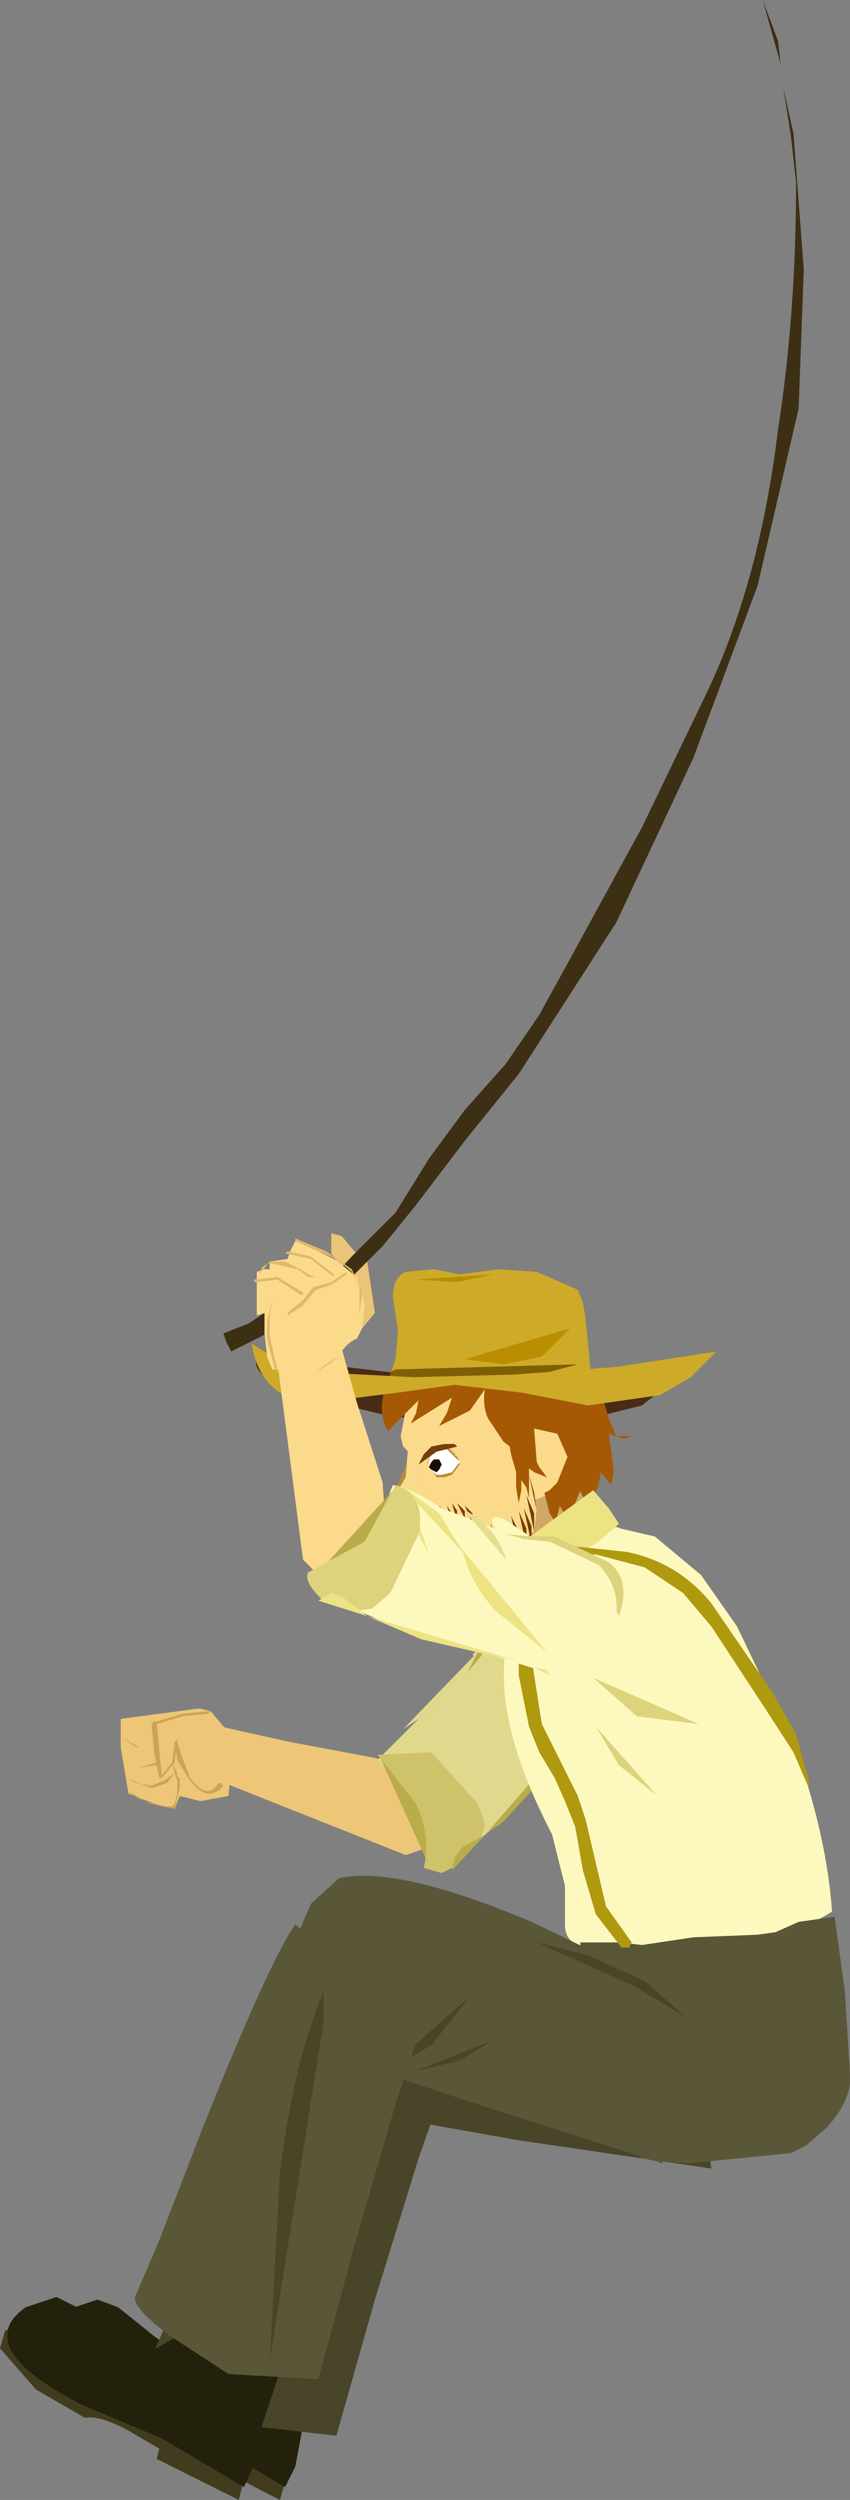
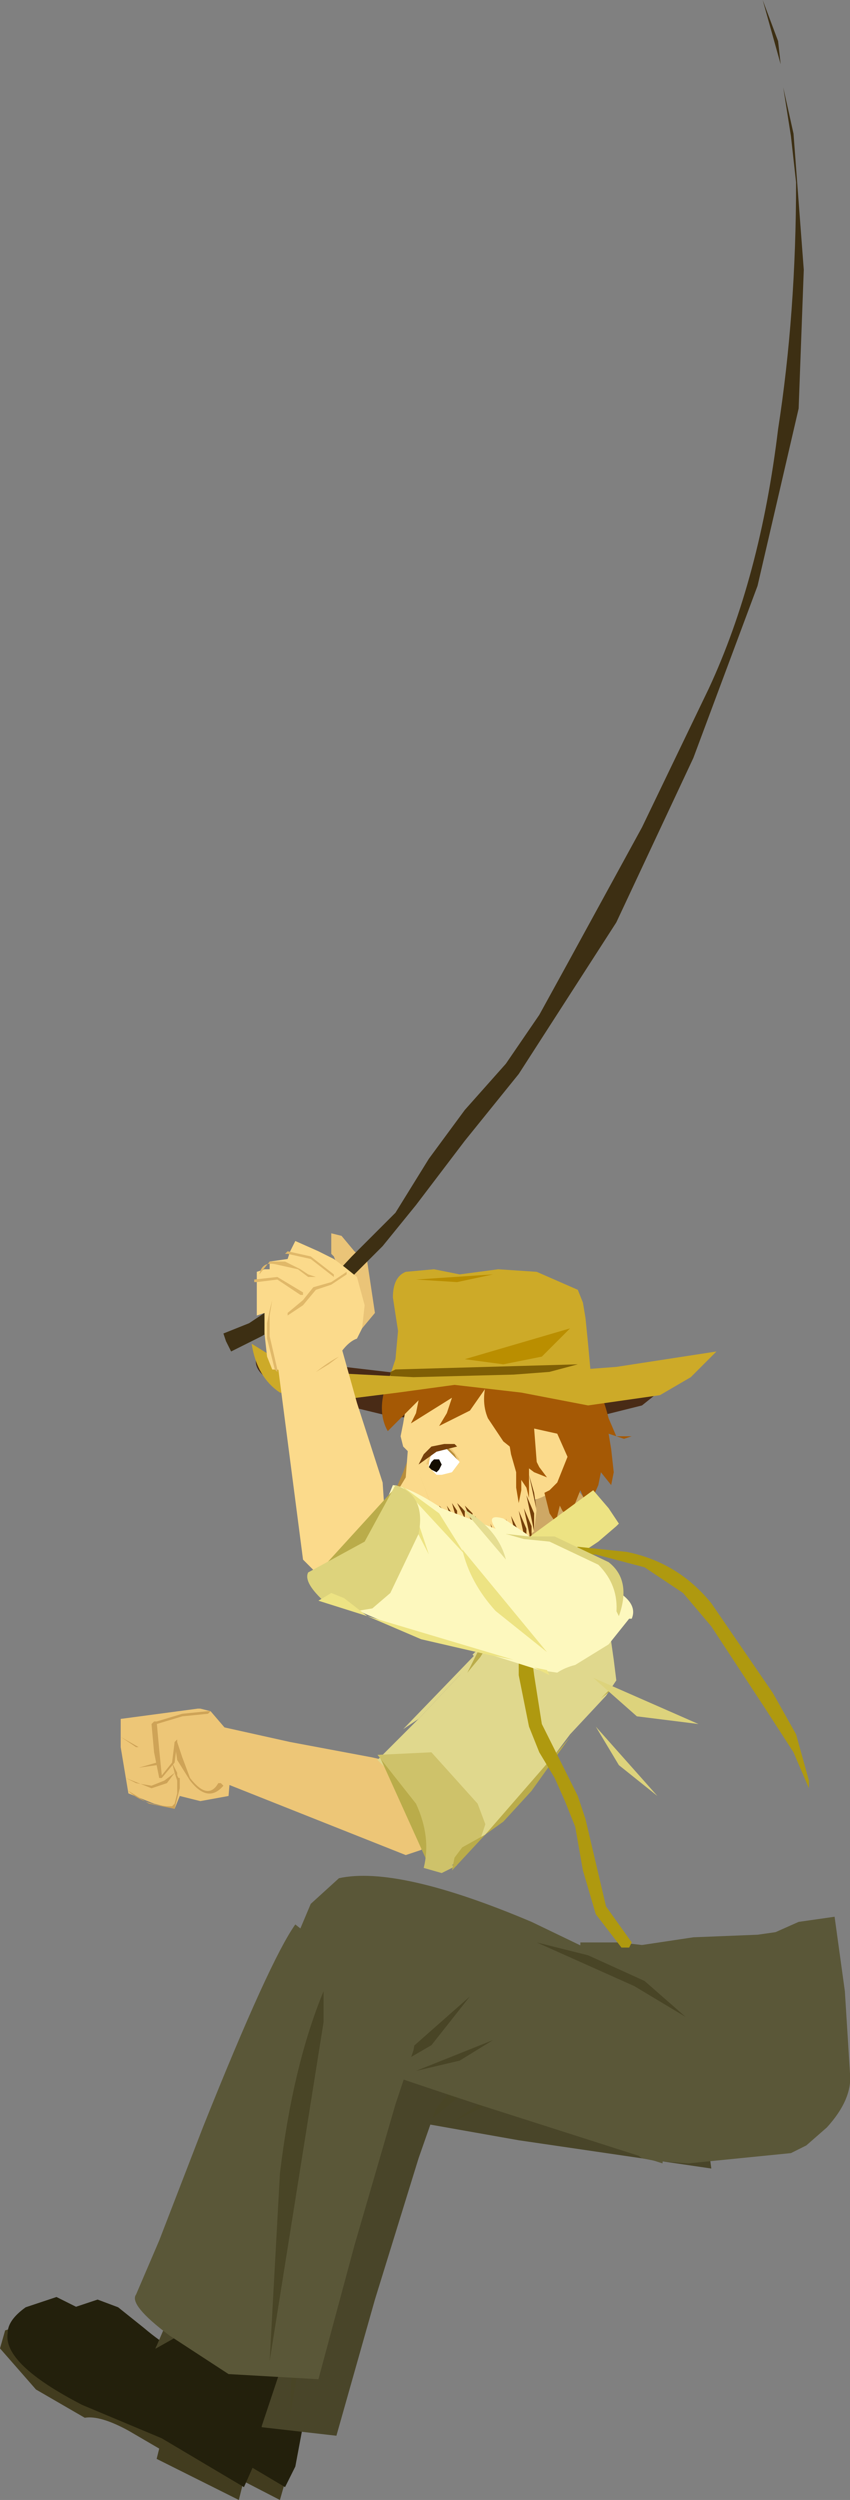
<svg xmlns="http://www.w3.org/2000/svg" height="48.65px" width="16.55px">
  <rect width="100%" height="100%" fill="#808080" stroke="none" />
  <g transform="matrix(1.0, 0.0, 0.0, 1.0, -19.55, 24.3)">
    <path d="M27.85 10.4 L28.05 10.95 28.05 11.35 27.75 11.7 27.45 11.8 23.8 10.35 23.85 9.3 25.2 9.6 26.8 9.9 27.45 10.05 27.85 10.3 27.85 10.4" fill="#edc677" fill-rule="evenodd" stroke="none" />
    <path d="M23.95 9.35 L24.05 10.05 24.0 10.65 23.45 10.75 23.05 10.65 22.95 10.9 22.55 10.8 22.05 10.6 21.9 9.7 21.9 9.15 23.4 8.95 23.45 8.95 23.65 9.0 23.95 9.35" fill="#edc677" fill-rule="evenodd" stroke="none" />
    <path d="M23.1 9.05 L23.6 9.0 23.65 9.0 23.6 9.05 23.1 9.1 22.6 9.25 22.55 9.25 22.6 9.2 23.1 9.05" fill="#cea357" fill-rule="evenodd" stroke="none" />
    <path d="M22.95 9.6 L23.0 9.6 22.95 10.0 22.7 10.3 22.65 10.3 22.55 9.8 22.5 9.25 22.55 9.2 22.6 9.2 22.65 9.75 22.7 10.25 22.9 10.0 22.95 9.6" fill="#cea357" fill-rule="evenodd" stroke="none" />
    <path d="M22.95 9.6 L23.0 9.55 23.0 9.6 23.1 9.9 23.25 10.3 Q23.6 10.75 23.8 10.4 L23.85 10.4 23.9 10.45 Q23.6 10.8 23.25 10.35 L23.0 9.95 22.95 9.6" fill="#cea357" fill-rule="evenodd" stroke="none" />
    <path d="M21.9 9.5 L22.25 9.7 22.6 9.7 22.2 9.7 21.9 9.5" fill="#cea357" fill-rule="evenodd" stroke="none" />
    <path d="M21.95 9.9 L21.95 9.85 21.95 9.9 22.25 10.1 22.6 10.0 22.6 10.05 22.25 10.1 21.95 9.9" fill="#cea357" fill-rule="evenodd" stroke="none" />
    <path d="M22.95 10.2 L22.95 10.15 22.95 10.2 22.8 10.4 22.5 10.5 22.0 10.3 22.2 10.4 22.5 10.45 22.75 10.35 22.95 10.2" fill="#cea357" fill-rule="evenodd" stroke="none" />
    <path d="M23.0 10.6 L23.0 10.45 23.0 10.35 23.0 10.3 23.05 10.3 23.05 10.4 23.05 10.5 22.95 10.9 22.45 10.8 22.05 10.55 Q22.3 10.8 22.8 10.85 L22.9 10.85 22.95 10.8 23.0 10.6" fill="#cea357" fill-rule="evenodd" stroke="none" />
    <path d="M22.9 10.0 L22.95 10.1 23.0 10.2 23.0 10.25 23.05 10.35 23.0 10.35 22.95 10.2 22.9 10.0" fill="#cea357" fill-rule="evenodd" stroke="none" />
    <path d="M29.65 7.45 L29.95 7.2 30.35 6.8 Q30.9 6.4 31.15 6.65 L31.1 6.65 31.4 7.3 31.5 8.0 31.55 8.4 31.35 8.7 30.65 9.45 30.05 10.25 29.55 10.85 28.95 11.45 28.8 11.55 28.65 11.65 26.9 9.95 27.7 9.15 28.5 8.3 28.8 7.95 28.75 7.9 28.8 7.85 29.65 7.45" fill="#e0d88d" fill-rule="evenodd" stroke="none" />
    <path d="M26.95 9.9 Q27.35 9.75 27.6 10.05 L27.95 10.8 28.0 11.6 27.9 12.0 26.95 9.9" fill="#baac4a" fill-rule="evenodd" stroke="none" />
    <path d="M28.35 12.0 L28.45 12.0 28.15 12.15 27.8 12.05 Q27.95 11.45 27.65 10.8 L26.9 9.85 27.95 9.8 28.85 10.8 29.0 11.2 28.9 11.5 28.65 11.7 28.35 12.0" fill="#cec26a" fill-rule="evenodd" stroke="none" />
    <path d="M28.8 7.9 L28.95 7.85 28.5 8.3 27.7 9.15 27.4 9.35 28.8 7.9 M27.4 9.35 L26.9 9.95 27.4 9.35" fill="#e0d88d" fill-rule="evenodd" stroke="none" />
    <path d="M31.0 9.1 L30.65 9.5 29.9 10.55 29.35 11.15 29.0 11.4 31.0 9.1 M31.45 8.55 L31.5 8.55 31.25 8.75 31.45 8.55 M29.0 11.4 L28.35 12.1 28.4 11.85 28.55 11.65 29.0 11.4" fill="#baac4a" fill-rule="evenodd" stroke="none" />
    <path d="M29.9 6.6 Q30.45 6.35 30.95 6.85 L30.9 6.85 30.8 6.8 28.65 8.25 28.85 7.85 29.1 7.4 29.9 6.6" fill="#baac4a" fill-rule="evenodd" stroke="none" />
    <path d="M29.9 6.8 L30.9 6.9 30.85 6.95 28.65 8.25 28.9 7.95 29.15 7.55 Q29.5 7.0 29.9 6.8" fill="#e0d88d" fill-rule="evenodd" stroke="none" />
    <path d="M20.65 21.0 L25.1 24.0 25.0 24.35 23.45 23.55 23.45 23.35 22.85 23.0 Q22.3 22.7 22.0 22.75 L21.05 22.2 20.35 21.4 Q20.3 21.15 20.5 21.05 L20.65 21.0" fill="#423c1f" fill-rule="evenodd" stroke="none" />
    <path d="M23.3 21.5 L24.1 21.0 25.8 21.85 25.7 22.2 25.45 22.9 25.3 23.7 25.1 24.1 23.5 23.15 21.95 22.5 Q20.45 21.7 20.5 21.15 L20.85 20.65 21.45 20.45 21.85 20.6 22.35 21.0 Q23.0 21.55 23.3 21.5" fill="#23200c" fill-rule="evenodd" stroke="none" />
    <path d="M30.1 13.75 L32.95 14.55 33.4 17.9 29.65 17.35 25.7 16.65 25.55 16.1 25.55 15.1 25.8 14.1 26.25 13.5 30.1 13.75" fill="#494529" fill-rule="evenodd" stroke="none" />
    <path d="M29.15 15.35 L28.55 16.45 27.75 17.1 29.15 15.35" fill="#494526" fill-rule="evenodd" stroke="none" />
    <path d="M28.35 17.0 L29.7 16.1 29.15 16.6 28.35 17.0" fill="#494526" fill-rule="evenodd" stroke="none" />
    <path d="M32.25 14.65 Q32.95 14.6 33.35 15.1 L32.55 14.75 32.45 14.65 32.25 14.65" fill="#494526" fill-rule="evenodd" stroke="none" />
    <path d="M28.2 16.15 L28.05 16.7 27.7 17.7 26.85 20.45 26.1 23.1 24.35 22.9 23.25 22.2 Q22.45 21.55 22.6 21.35 L23.05 20.3 23.95 18.15 Q25.35 14.9 25.85 14.2 L28.2 16.15" fill="#494529" fill-rule="evenodd" stroke="none" />
    <path d="M26.35 15.5 L26.35 16.1 25.2 22.7 Q25.25 20.55 25.45 19.05 25.75 16.95 26.35 15.5" fill="#494526" fill-rule="evenodd" stroke="none" />
    <path d="M32.05 3.05 L31.05 3.3 29.05 3.45 27.1 3.25 25.45 2.85 Q24.4 2.5 24.55 2.1 L29.25 2.65 32.8 2.45 32.05 3.05" fill="#492b16" fill-rule="evenodd" stroke="none" />
    <path d="M30.65 4.5 L31.35 5.4 29.8 6.65 29.2 6.1 Q29.1 6.0 29.3 5.7 L29.75 5.1 30.3 4.6 30.65 4.5" fill="#cea865" fill-rule="evenodd" stroke="none" />
    <path d="M30.9 4.1 Q30.4 4.8 29.9 4.9 L27.45 3.15 27.5 2.95 27.7 2.5 Q28.2 1.8 29.2 1.75 30.2 1.7 30.85 2.55 L31.25 3.4 30.9 4.1" fill="#fbda8b" fill-rule="evenodd" stroke="none" />
    <path d="M29.95 4.85 L30.0 5.05 29.95 5.5 29.3 6.0 28.7 6.3 28.3 6.45 28.0 6.4 27.8 6.35 27.8 5.95 27.55 5.35 27.35 4.85 27.45 4.4 27.55 4.0 27.4 3.85 27.35 3.65 27.4 3.4 27.45 3.1 29.95 4.85" fill="#fbda8b" fill-rule="evenodd" stroke="none" />
    <path d="M29.95 1.7 L30.15 1.75 30.55 1.9 Q31.15 2.3 31.4 3.3 L31.55 3.65 31.4 3.6 31.45 3.9 31.5 4.35 31.45 4.6 31.25 4.35 31.2 4.6 31.0 5.05 30.85 4.7 30.75 4.95 30.55 5.25 29.95 1.7 M31.85 3.65 L31.7 3.7 31.55 3.65 31.85 3.65" fill="#a55905" fill-rule="evenodd" stroke="none" />
    <path d="M30.45 5.0 L30.4 5.2 30.45 5.45 30.25 5.15 30.15 4.75 30.15 4.6 30.2 4.45 30.7 4.1 30.7 4.6 30.55 5.15 30.5 5.1 30.45 5.0" fill="#a55905" fill-rule="evenodd" stroke="none" />
    <path d="M30.3 4.15 L30.05 4.35 29.75 4.35 29.9 3.45 Q30.15 3.4 30.25 3.6 L30.3 4.15" fill="#fbda8b" fill-rule="evenodd" stroke="none" />
    <path d="M29.65 1.55 L30.15 2.05 29.5 2.35 Q29.8 2.3 29.55 3.4 L29.4 2.95 29.05 2.65 28.7 3.15 28.1 3.45 28.25 3.2 28.35 2.9 27.95 3.15 27.55 3.4 27.65 3.2 27.7 2.95 27.1 3.55 Q26.9 3.2 27.05 2.7 27.2 2.3 27.5 2.0 L28.1 1.65 28.9 1.45 29.65 1.55" fill="#a55905" fill-rule="evenodd" stroke="none" />
    <path d="M27.4 3.75 L27.55 3.95 27.95 5.0 27.75 5.0 27.55 5.05 27.1 5.0 27.25 4.7 27.4 4.35 27.55 3.95 27.4 3.75" fill="#b78d3b" fill-rule="evenodd" stroke="none" />
    <path d="M27.95 5.0 L27.8 4.95 27.65 5.0 27.2 4.95 27.3 4.7 27.45 4.45 27.5 3.8 27.95 5.0" fill="#fbda8b" fill-rule="evenodd" stroke="none" />
    <path d="M28.35 3.9 L28.5 4.1 27.85 4.2 27.9 4.0 28.1 3.85 28.35 3.9" fill="#efc775" fill-rule="evenodd" stroke="none" />
    <path d="M28.25 3.85 L28.4 4.0 28.45 4.1 28.35 4.35 28.15 4.35 28.05 4.35 27.9 4.2 28.0 3.9 28.25 3.85" fill="#b78d3b" fill-rule="evenodd" stroke="none" />
-     <path d="M28.25 3.95 L28.45 4.05 28.5 4.2 28.35 4.4 28.2 4.45 28.05 4.45 27.95 4.25 Q27.9 4.1 28.0 4.0 L28.25 3.95" fill="#b78d3b" fill-rule="evenodd" stroke="none" />
    <path d="M28.25 3.9 L28.4 4.05 28.5 4.15 28.35 4.35 28.15 4.4 28.05 4.4 27.9 4.25 Q27.9 3.85 28.25 3.9" fill="#ffffff" fill-rule="evenodd" stroke="none" />
    <path d="M27.9 4.25 L27.95 4.15 28.0 4.1 28.1 4.1 28.15 4.2 28.1 4.3 28.05 4.35 27.95 4.3 27.9 4.25" fill="#140d00" fill-rule="evenodd" stroke="none" />
    <path d="M28.45 3.85 L28.05 3.95 27.7 4.2 27.8 4.0 27.95 3.85 28.2 3.8 28.4 3.8 28.45 3.85" fill="#753f0a" fill-rule="evenodd" stroke="none" />
    <path d="M29.65 3.2 L29.75 3.35 29.8 3.55 29.85 4.05 29.85 4.85 29.8 4.65 29.7 4.5 29.7 4.7 29.65 4.95 29.6 4.65 29.6 4.35 29.5 4.0 29.45 3.7 29.35 3.45 29.25 3.2 Q29.2 3.05 29.4 3.1 L29.65 3.2" fill="#a55905" fill-rule="evenodd" stroke="none" />
    <path d="M27.95 5.05 L28.05 5.2 28.05 5.4 27.95 5.05" fill="#753f0a" fill-rule="evenodd" stroke="none" />
    <path d="M27.9 5.1 L27.95 5.45 27.85 5.3 27.9 5.1" fill="#753f0a" fill-rule="evenodd" stroke="none" />
    <path d="M27.8 5.15 L27.85 5.5 27.8 5.35 27.8 5.15" fill="#753f0a" fill-rule="evenodd" stroke="none" />
    <path d="M28.15 6.1 L28.25 6.45 28.15 6.3 28.15 6.1" fill="#753f0a" fill-rule="evenodd" stroke="none" />
-     <path d="M28.05 6.3 L28.05 6.1 28.15 6.45 28.05 6.3" fill="#753f0a" fill-rule="evenodd" stroke="none" />
    <path d="M27.95 6.35 L27.95 6.15 28.0 6.5 27.95 6.35" fill="#753f0a" fill-rule="evenodd" stroke="none" />
    <path d="M27.7 5.15 L27.8 5.5 27.7 5.35 27.7 5.15" fill="#753f0a" fill-rule="evenodd" stroke="none" />
    <path d="M27.65 5.2 L27.7 5.5 27.6 5.4 27.65 5.2" fill="#753f0a" fill-rule="evenodd" stroke="none" />
    <path d="M28.15 5.2 L28.15 5.35 28.05 5.05 28.15 5.2" fill="#753f0a" fill-rule="evenodd" stroke="none" />
    <path d="M28.25 5.35 L28.1 5.0 28.25 5.15 28.25 5.35" fill="#753f0a" fill-rule="evenodd" stroke="none" />
    <path d="M28.25 5.0 L28.35 5.15 28.35 5.3 28.25 5.0" fill="#753f0a" fill-rule="evenodd" stroke="none" />
    <path d="M28.35 4.95 L28.45 5.1 28.45 5.3 28.35 4.95" fill="#753f0a" fill-rule="evenodd" stroke="none" />
    <path d="M28.45 4.95 L28.6 5.1 28.6 5.25 28.45 4.95" fill="#753f0a" fill-rule="evenodd" stroke="none" />
    <path d="M28.6 5.0 L28.75 5.15 28.75 5.35 28.6 5.0" fill="#753f0a" fill-rule="evenodd" stroke="none" />
    <path d="M28.8 5.2 L28.9 5.35 28.9 5.5 28.8 5.2" fill="#753f0a" fill-rule="evenodd" stroke="none" />
    <path d="M29.0 5.4 L29.1 5.75 29.15 6.1 29.0 5.4" fill="#753f0a" fill-rule="evenodd" stroke="none" />
    <path d="M29.1 5.35 L29.25 5.7 29.25 6.0 29.1 5.35" fill="#753f0a" fill-rule="evenodd" stroke="none" />
    <path d="M29.25 5.3 L29.4 5.65 29.4 5.95 29.25 5.3" fill="#753f0a" fill-rule="evenodd" stroke="none" />
    <path d="M29.4 5.25 L29.5 5.55 29.55 5.9 29.4 5.25" fill="#753f0a" fill-rule="evenodd" stroke="none" />
    <path d="M29.5 5.2 L29.65 5.5 29.65 5.85 29.5 5.2" fill="#753f0a" fill-rule="evenodd" stroke="none" />
    <path d="M29.65 5.1 L29.8 5.45 29.8 5.8 29.65 5.1" fill="#753f0a" fill-rule="evenodd" stroke="none" />
    <path d="M29.9 5.4 L29.9 5.75 29.75 5.05 29.9 5.4" fill="#753f0a" fill-rule="evenodd" stroke="none" />
    <path d="M29.95 5.5 L29.8 4.8 29.95 5.15 29.95 5.5" fill="#753f0a" fill-rule="evenodd" stroke="none" />
    <path d="M30.0 5.1 L29.85 4.4 29.95 4.75 30.0 5.1" fill="#753f0a" fill-rule="evenodd" stroke="none" />
    <path d="M29.25 2.15 L29.6 2.05 30.25 2.15 30.7 2.8 30.8 3.45 30.75 4.1 30.6 4.55 30.45 4.95 30.2 4.5 30.05 4.35 29.9 4.25 29.85 4.1 29.75 4.0 29.7 4.0 29.6 3.95 29.35 3.75 29.05 3.3 Q28.9 2.95 29.05 2.5 L28.95 2.3 29.25 2.15" fill="#a55905" fill-rule="evenodd" stroke="none" />
    <path d="M30.6 4.05 L30.4 4.55 30.25 4.7 30.05 4.8 29.95 3.5 30.4 3.6 30.6 4.05" fill="#fbda8b" fill-rule="evenodd" stroke="none" />
    <path d="M29.8 3.65 L29.85 3.8 29.95 4.05 30.05 4.25 30.2 4.45 29.95 4.35 29.75 4.2 29.8 3.65" fill="#a55905" fill-rule="evenodd" stroke="none" />
    <path d="M30.0 0.45 L30.8 0.8 30.9 1.05 30.95 1.35 31.0 1.85 31.05 2.4 28.95 2.6 27.1 2.6 27.25 2.15 27.3 1.6 27.2 0.95 Q27.2 0.55 27.45 0.45 L28.0 0.4 28.5 0.5 29.25 0.4 30.0 0.45" fill="#cdaa28" fill-rule="evenodd" stroke="none" />
    <path d="M30.1 2.1 L29.35 2.25 28.6 2.15 30.65 1.55 30.1 2.1" fill="#ba8e00" fill-rule="evenodd" stroke="none" />
    <path d="M28.45 0.65 L27.65 0.6 29.15 0.5 28.45 0.65" fill="#ba8e00" fill-rule="evenodd" stroke="none" />
    <path d="M30.05 2.45 L28.15 2.65 27.15 2.5 27.15 2.4 27.25 2.35 30.8 2.25 30.05 2.45" fill="#7f5f05" fill-rule="evenodd" stroke="none" />
    <path d="M32.4 2.85 L31.0 3.05 29.7 2.8 28.4 2.65 27.3 2.8 26.1 2.95 25.0 2.8 Q24.55 2.5 24.45 1.85 L25.1 2.25 25.85 2.4 25.65 2.4 27.6 2.5 29.55 2.45 31.55 2.3 33.5 2.0 33.0 2.5 32.4 2.85" fill="#cdaa28" fill-rule="evenodd" stroke="none" />
-     <path d="M31.65 5.45 L32.3 5.6 33.2 6.35 33.9 7.35 35.05 9.75 Q35.65 11.45 35.75 12.9 34.95 13.4 34.0 13.5 L33.05 13.6 31.95 13.65 30.8 13.55 Q30.55 13.45 30.55 13.15 L30.55 12.4 30.3 11.4 Q29.65 10.15 29.45 9.15 29.2 7.9 29.65 6.85 L29.6 6.65 29.3 6.8 Q29.35 6.55 29.95 6.0 L30.85 5.2 30.95 5.2 31.65 5.45" fill="#fdf8be" fill-rule="evenodd" stroke="none" />
    <path d="M33.15 9.25 L31.95 9.1 31.1 8.35 33.15 9.25" fill="#ddd37c" fill-rule="evenodd" stroke="none" />
    <path d="M31.6 10.05 L31.15 9.3 32.35 10.65 31.6 10.05" fill="#ddd37c" fill-rule="evenodd" stroke="none" />
    <path d="M31.0 14.75 Q30.85 14.55 30.85 14.0 L30.85 13.5 31.6 13.5 32.05 13.55 33.05 13.4 34.3 13.35 34.65 13.3 35.1 13.1 35.8 13.0 36.0 14.45 36.1 16.05 Q36.15 16.55 35.65 17.1 L35.25 17.45 34.95 17.6 32.95 17.8 32.3 17.75 32.05 17.7 30.75 16.75 30.75 15.95 Q30.8 15.2 31.0 14.75" fill="#5a5738" fill-rule="evenodd" stroke="none" />
    <path d="M31.6 5.35 L31.55 5.4 31.2 5.7 30.75 6.0 30.0 6.8 29.2 7.6 Q28.85 6.6 29.6 5.8 L31.1 4.7 31.4 5.05 31.6 5.35" fill="#ede383" fill-rule="evenodd" stroke="none" />
    <path d="M29.95 6.35 L30.05 6.4 Q29.8 7.2 29.95 8.3 L30.1 9.25 30.35 9.75 30.6 10.25 30.8 10.65 30.95 11.1 31.15 11.95 31.35 12.8 31.85 13.5 31.8 13.6 31.65 13.6 31.15 12.95 30.9 12.1 30.75 11.25 30.55 10.75 30.35 10.3 30.05 9.8 29.85 9.3 29.65 8.3 29.65 7.35 29.8 6.45 29.95 6.35" fill="#af990f" fill-rule="evenodd" stroke="none" />
    <path d="M31.15 5.95 Q30.65 5.95 30.25 6.3 L30.0 6.6 29.9 6.5 29.85 6.35 30.8 5.8 31.75 5.9 Q32.75 6.1 33.4 6.9 L34.6 8.65 35.05 9.45 35.3 10.35 35.3 10.5 35.0 9.8 34.45 8.95 33.4 7.35 32.85 6.7 32.1 6.2 31.15 5.95 M35.3 10.5 L35.3 10.75 35.3 10.5" fill="#af990f" fill-rule="evenodd" stroke="none" />
    <path d="M26.95 5.85 L26.45 6.2 26.15 6.4 25.65 6.25 25.45 6.05 24.95 2.2 26.15 1.75 26.5 3.0 27.0 4.55 27.05 5.3 26.95 5.8 26.95 5.85" fill="#fbda8b" fill-rule="evenodd" stroke="none" />
    <path d="M31.8 7.2 L31.4 7.7 30.75 8.1 Q30.55 8.15 30.4 8.25 L30.05 8.2 29.1 7.9 28.1 7.65 27.35 7.4 26.65 7.1 26.45 7.0 26.25 6.9 27.2 4.6 Q27.55 4.65 28.15 5.05 L29.2 5.45 Q29.0 5.15 29.35 5.25 L29.8 5.55 30.5 6.15 30.9 6.35 31.35 6.55 Q32.0 6.85 31.85 7.2 L31.8 7.2" fill="#fdf8be" fill-rule="evenodd" stroke="none" />
    <path d="M27.65 5.2 L27.9 5.95 27.2 4.6 27.65 5.2" fill="#ede383" fill-rule="evenodd" stroke="none" />
    <path d="M28.1 5.15 L28.6 5.95 27.35 4.6 28.1 5.15" fill="#ede383" fill-rule="evenodd" stroke="none" />
    <path d="M29.4 6.05 L28.55 5.05 Q29.25 5.45 29.4 6.05" fill="#e5dd91" fill-rule="evenodd" stroke="none" />
    <path d="M27.25 4.65 Q27.5 4.95 27.3 5.35 L26.8 5.9 26.1 6.3 25.7 6.35 27.25 4.65" fill="#baac4a" fill-rule="evenodd" stroke="none" />
    <path d="M25.55 6.3 L26.65 5.7 27.25 4.6 Q27.85 4.8 27.7 5.55 L27.15 6.7 26.8 7.0 26.5 7.05 26.2 6.9 25.85 6.8 25.9 6.9 Q25.45 6.5 25.55 6.3" fill="#ddd37c" fill-rule="evenodd" stroke="none" />
    <path d="M28.55 5.85 L30.2 7.85 29.2 7.05 Q28.7 6.5 28.55 5.85" fill="#ede383" fill-rule="evenodd" stroke="none" />
    <path d="M29.05 7.9 L27.75 7.6 27.05 7.3 26.7 7.15 29.55 8.0 29.05 7.9 M29.95 8.15 L30.2 8.2 30.25 8.3 29.95 8.15 M26.7 7.15 L25.75 6.85 26.0 6.7 26.25 6.8 26.7 7.15" fill="#ede383" fill-rule="evenodd" stroke="none" />
    <path d="M31.4 6.1 Q31.85 6.45 31.6 7.15 L31.55 7.05 31.55 7.0 29.4 5.55 29.85 5.6 30.35 5.6 31.4 6.1" fill="#ddd37c" fill-rule="evenodd" stroke="none" />
    <path d="M30.25 5.7 L31.2 6.15 Q31.6 6.55 31.55 7.1 L31.5 7.1 31.45 7.05 29.4 5.55 29.75 5.65 30.25 5.7" fill="#fdf8be" fill-rule="evenodd" stroke="none" />
    <path d="M21.2 22.75 L20.25 22.2 19.55 21.4 19.65 21.05 19.8 21.0 19.85 21.0 24.3 23.95 24.2 24.35 22.6 23.55 22.65 23.35 22.05 23.0 Q21.5 22.7 21.2 22.75" fill="#423c1f" fill-rule="evenodd" stroke="none" />
    <path d="M21.5 21.0 L22.5 21.45 23.3 21.0 25.0 21.85 24.9 22.15 24.65 22.9 24.5 23.65 24.3 24.1 22.7 23.15 21.15 22.5 Q19.6 21.7 19.7 21.1 19.7 20.85 20.05 20.6 L20.65 20.4 21.05 20.6 21.5 21.0" fill="#23200c" fill-rule="evenodd" stroke="none" />
    <path d="M29.9 13.1 L32.6 14.4 32.45 17.8 28.85 16.65 Q25.2 15.45 25.05 15.25 L25.05 14.7 25.2 13.7 25.6 12.75 26.15 12.25 Q27.3 12.0 29.9 13.1" fill="#5a5738" fill-rule="evenodd" stroke="none" />
    <path d="M27.0 16.05 L28.7 14.55 27.95 15.5 27.0 16.05" fill="#494526" fill-rule="evenodd" stroke="none" />
    <path d="M28.5 15.8 L27.65 16.0 29.15 15.4 28.5 15.8" fill="#494526" fill-rule="evenodd" stroke="none" />
    <path d="M30.0 13.5 L31.0 13.75 32.1 14.25 32.9 14.95 32.4 14.65 31.9 14.35 30.0 13.5" fill="#494526" fill-rule="evenodd" stroke="none" />
    <path d="M27.7 15.05 L27.6 15.6 27.25 16.65 26.45 19.4 25.75 22.0 24.0 21.9 22.85 21.15 Q22.05 20.55 22.2 20.35 L22.65 19.3 23.5 17.1 Q24.8 13.85 25.3 13.15 L27.7 15.05" fill="#5a5738" fill-rule="evenodd" stroke="none" />
    <path d="M25.85 14.45 L25.85 15.05 24.8 21.65 25.0 18.0 Q25.25 15.9 25.85 14.45" fill="#494526" fill-rule="evenodd" stroke="none" />
    <path d="M24.65 1.7 L24.05 2.0 23.95 1.8 23.9 1.65 24.4 1.45 24.85 1.15 24.8 1.2 24.8 1.25 24.85 1.3 24.95 1.3 24.9 1.55 24.65 1.7 M24.9 1.55 L26.25 0.7 26.3 0.7 26.6 0.5 26.25 0.7 26.05 0.9 Q25.7 1.1 25.3 1.35 L24.9 1.55" fill="#3d2f13" fill-rule="evenodd" stroke="none" />
    <path d="M26.85 1.25 L26.6 1.55 26.05 0.15 26.0 0.1 26.0 -0.1 26.0 -0.3 26.2 -0.25 26.45 0.05 26.7 0.25 26.85 1.25" fill="#eac478" fill-rule="evenodd" stroke="none" />
    <path d="M34.75 -23.05 L34.4 -24.3 34.7 -23.5 34.8 -22.6 34.75 -23.05 M28.6 -2.7 L29.4 -3.6 30.05 -4.55 30.6 -5.55 32.05 -8.2 33.35 -10.9 Q34.35 -13.05 34.7 -15.95 35.05 -18.2 35.05 -20.75 L34.95 -21.65 34.8 -22.6 35.0 -21.7 35.2 -19.05 35.1 -16.35 34.3 -12.9 33.05 -9.55 31.55 -6.35 29.65 -3.4 28.6 -2.1 27.65 -0.85 27.0 -0.05 25.95 1.0 25.65 0.95 26.4 0.15 27.25 -0.7 27.9 -1.75 28.6 -2.7" fill="#3d2f13" fill-rule="evenodd" stroke="none" />
    <path d="M26.5 1.75 Q26.35 1.8 26.2 2.0 L25.95 2.4 24.85 2.35 24.75 2.1 24.7 1.65 24.7 1.25 24.55 1.3 24.55 0.9 24.55 0.45 24.7 0.4 24.8 0.4 24.8 0.25 25.15 0.2 25.2 0.05 25.3 -0.15 25.75 0.05 26.05 0.2 26.25 0.35 26.5 0.55 26.65 1.1 26.6 1.55 26.5 1.75" fill="#fbda8b" fill-rule="evenodd" stroke="none" />
    <path d="M24.8 1.7 L24.95 2.35 24.95 2.4 24.9 2.35 24.75 1.75 24.75 1.45 24.8 1.2 24.85 1.0 24.8 1.3 24.8 1.7" fill="#e0b869" fill-rule="evenodd" stroke="none" />
-     <path d="M26.55 1.3 L26.55 1.25 26.55 1.0 26.55 0.75 26.4 0.45 26.1 0.2 25.3 -0.15 25.3 -0.2 25.9 0.05 26.4 0.4 26.6 0.85 26.55 1.3" fill="#e0b869" fill-rule="evenodd" stroke="none" />
    <path d="M26.3 0.45 L26.3 0.5 26.0 0.7 25.7 0.8 25.45 1.1 25.15 1.3 25.15 1.25 25.45 1.0 25.65 0.75 26.0 0.65 26.3 0.45" fill="#e0b869" fill-rule="evenodd" stroke="none" />
    <path d="M26.05 0.5 L26.05 0.55 25.6 0.2 25.15 0.1 25.1 0.1 25.15 0.05 25.6 0.15 26.05 0.5" fill="#e0b869" fill-rule="evenodd" stroke="none" />
    <path d="M25.7 0.55 L25.75 0.55 25.55 0.55 25.35 0.4 24.9 0.3 Q24.65 0.25 24.6 0.5 L24.8 0.25 25.1 0.25 25.4 0.4 25.55 0.5 25.7 0.55" fill="#e0b869" fill-rule="evenodd" stroke="none" />
    <path d="M25.45 0.85 L25.45 0.9 25.4 0.9 24.95 0.6 24.55 0.65 24.5 0.65 24.5 0.6 24.95 0.55 25.45 0.85" fill="#e0b869" fill-rule="evenodd" stroke="none" />
    <path d="M26.15 2.1 L25.95 2.25 25.7 2.4 Q25.95 2.2 26.15 2.1" fill="#e0b869" fill-rule="evenodd" stroke="none" />
  </g>
</svg>